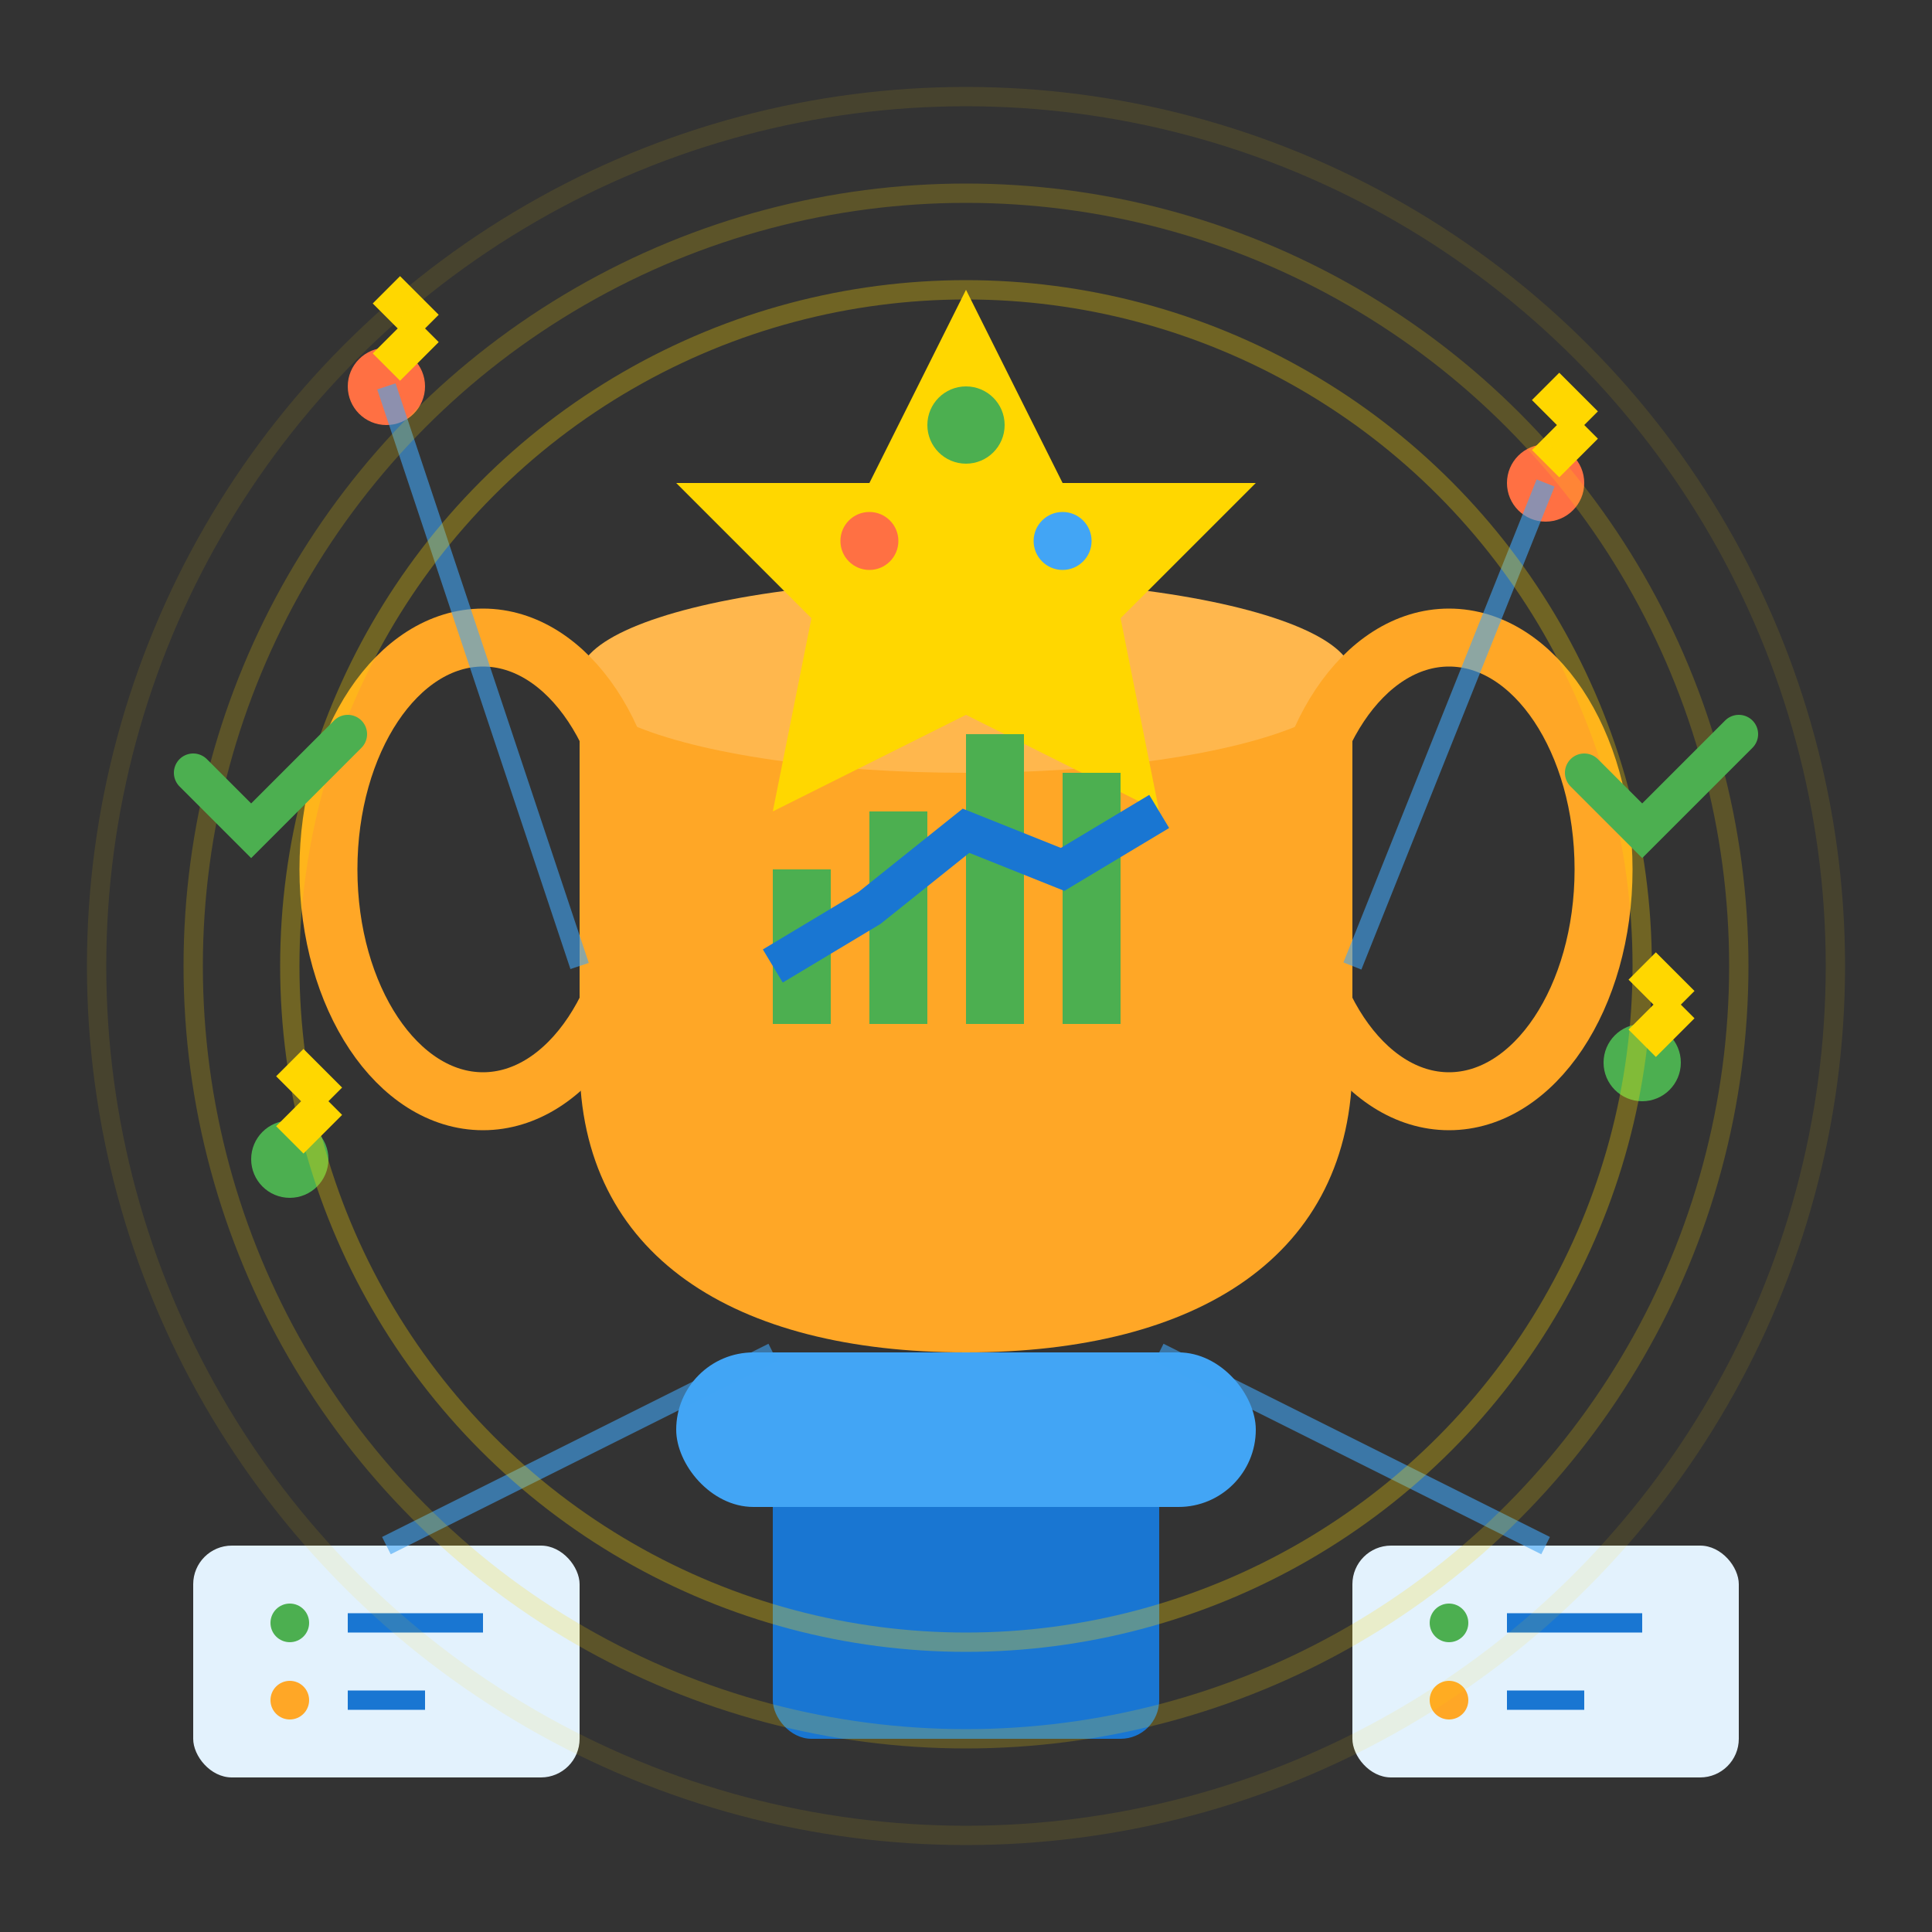
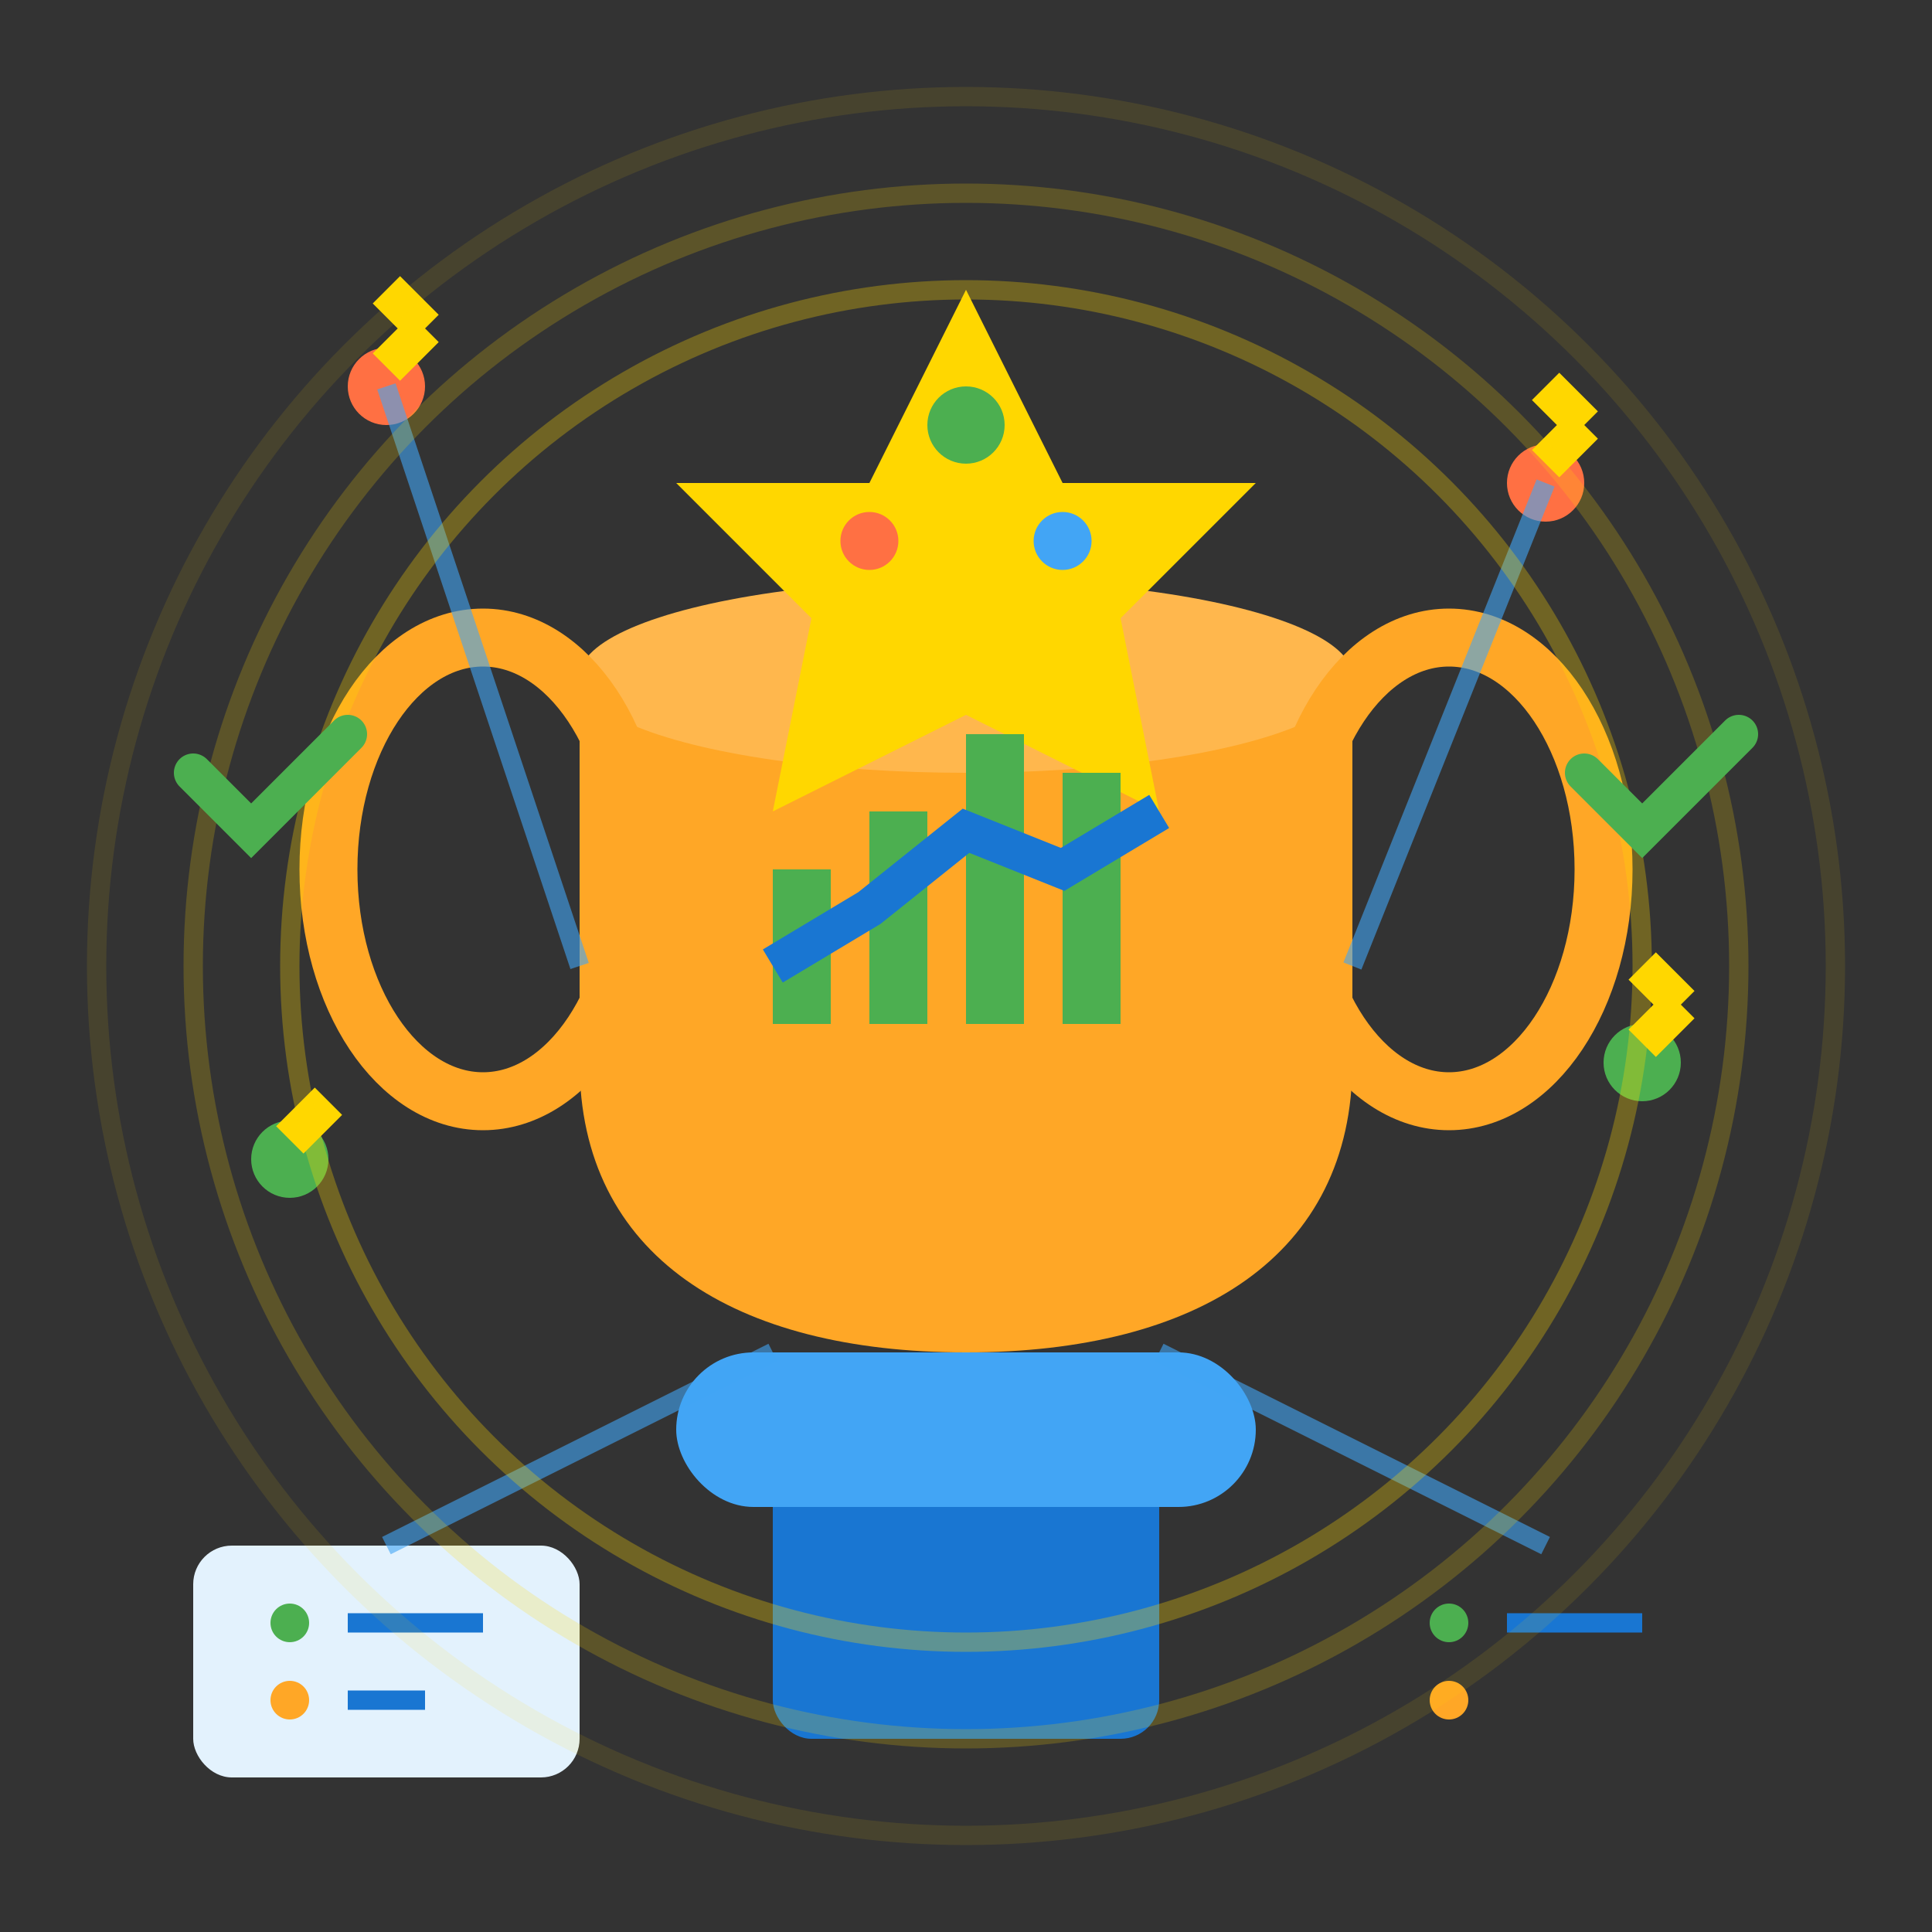
<svg xmlns="http://www.w3.org/2000/svg" width="100" height="100" viewBox="0 0 100 100" fill="none">
  <rect x="0" y="0" width="100" height="100" fill="#333333" stroke="none" />
  <rect x="40" y="75" width="20" height="15" rx="2" fill="#1976D2" />
  <rect x="35" y="70" width="30" height="8" rx="4" fill="#42A5F5" />
  <path d="M30 35 L30 55 C30 65, 38 70, 50 70 C62 70, 70 65, 70 55 L70 35 Z" fill="#FFA726" />
  <ellipse cx="50" cy="35" rx="20" ry="5" fill="#FFB74D" />
  <ellipse cx="25" cy="45" rx="8" ry="12" fill="none" stroke="#FFA726" stroke-width="3" />
  <ellipse cx="75" cy="45" rx="8" ry="12" fill="none" stroke="#FFA726" stroke-width="3" />
  <polygon points="50,15 45,25 35,25 42,32 40,42 50,37 60,42 58,32 65,25 55,25" fill="#FFD700" />
  <circle cx="50" cy="22" r="2" fill="#4CAF50" />
  <circle cx="45" cy="28" r="1.5" fill="#FF7043" />
  <circle cx="55" cy="28" r="1.5" fill="#42A5F5" />
  <rect x="40" y="45" width="3" height="8" fill="#4CAF50" />
  <rect x="45" y="42" width="3" height="11" fill="#4CAF50" />
  <rect x="50" y="38" width="3" height="15" fill="#4CAF50" />
  <rect x="55" y="40" width="3" height="13" fill="#4CAF50" />
  <polyline points="40,50 45,47 50,43 55,45 60,42" stroke="#1976D2" stroke-width="2" fill="none" />
  <circle cx="20" cy="20" r="2" fill="#FF7043" />
  <circle cx="80" cy="25" r="2" fill="#FF7043" />
  <circle cx="15" cy="60" r="2" fill="#4CAF50" />
  <circle cx="85" cy="55" r="2" fill="#4CAF50" />
  <g stroke="#FFD700" stroke-width="2" fill="none">
    <path d="M20 15 L22 17 M20 19 L22 17" />
    <path d="M80 20 L82 22 M80 24 L82 22" />
-     <path d="M15 55 L17 57 M15 59 L17 57" />
+     <path d="M15 55 M15 59 L17 57" />
    <path d="M85 50 L87 52 M85 54 L87 52" />
  </g>
  <rect x="10" y="80" width="20" height="12" rx="2" fill="#E3F2FD" />
-   <rect x="70" y="80" width="20" height="12" rx="2" fill="#E3F2FD" />
  <circle cx="15" cy="84" r="1" fill="#4CAF50" />
  <line x1="18" y1="84" x2="25" y2="84" stroke="#1976D2" stroke-width="1" />
  <circle cx="75" cy="84" r="1" fill="#4CAF50" />
  <line x1="78" y1="84" x2="85" y2="84" stroke="#1976D2" stroke-width="1" />
  <circle cx="15" cy="88" r="1" fill="#FFA726" />
  <line x1="18" y1="88" x2="22" y2="88" stroke="#1976D2" stroke-width="1" />
  <circle cx="75" cy="88" r="1" fill="#FFA726" />
-   <line x1="78" y1="88" x2="82" y2="88" stroke="#1976D2" stroke-width="1" />
  <line x1="30" y1="50" x2="20" y2="20" stroke="#42A5F5" stroke-width="1" opacity="0.6" />
  <line x1="70" y1="50" x2="80" y2="25" stroke="#42A5F5" stroke-width="1" opacity="0.6" />
  <line x1="40" y1="70" x2="20" y2="80" stroke="#42A5F5" stroke-width="1" opacity="0.6" />
  <line x1="60" y1="70" x2="80" y2="80" stroke="#42A5F5" stroke-width="1" opacity="0.6" />
  <circle cx="50" cy="50" r="35" fill="none" stroke="#FFD700" stroke-width="1" opacity="0.3" />
  <circle cx="50" cy="50" r="40" fill="none" stroke="#FFD700" stroke-width="1" opacity="0.2" />
  <circle cx="50" cy="50" r="45" fill="none" stroke="#FFD700" stroke-width="1" opacity="0.1" />
  <path d="M10 40 L13 43 L18 38" stroke="#4CAF50" stroke-width="2" fill="none" stroke-linecap="round" />
  <path d="M82 40 L85 43 L90 38" stroke="#4CAF50" stroke-width="2" fill="none" stroke-linecap="round" />
</svg>